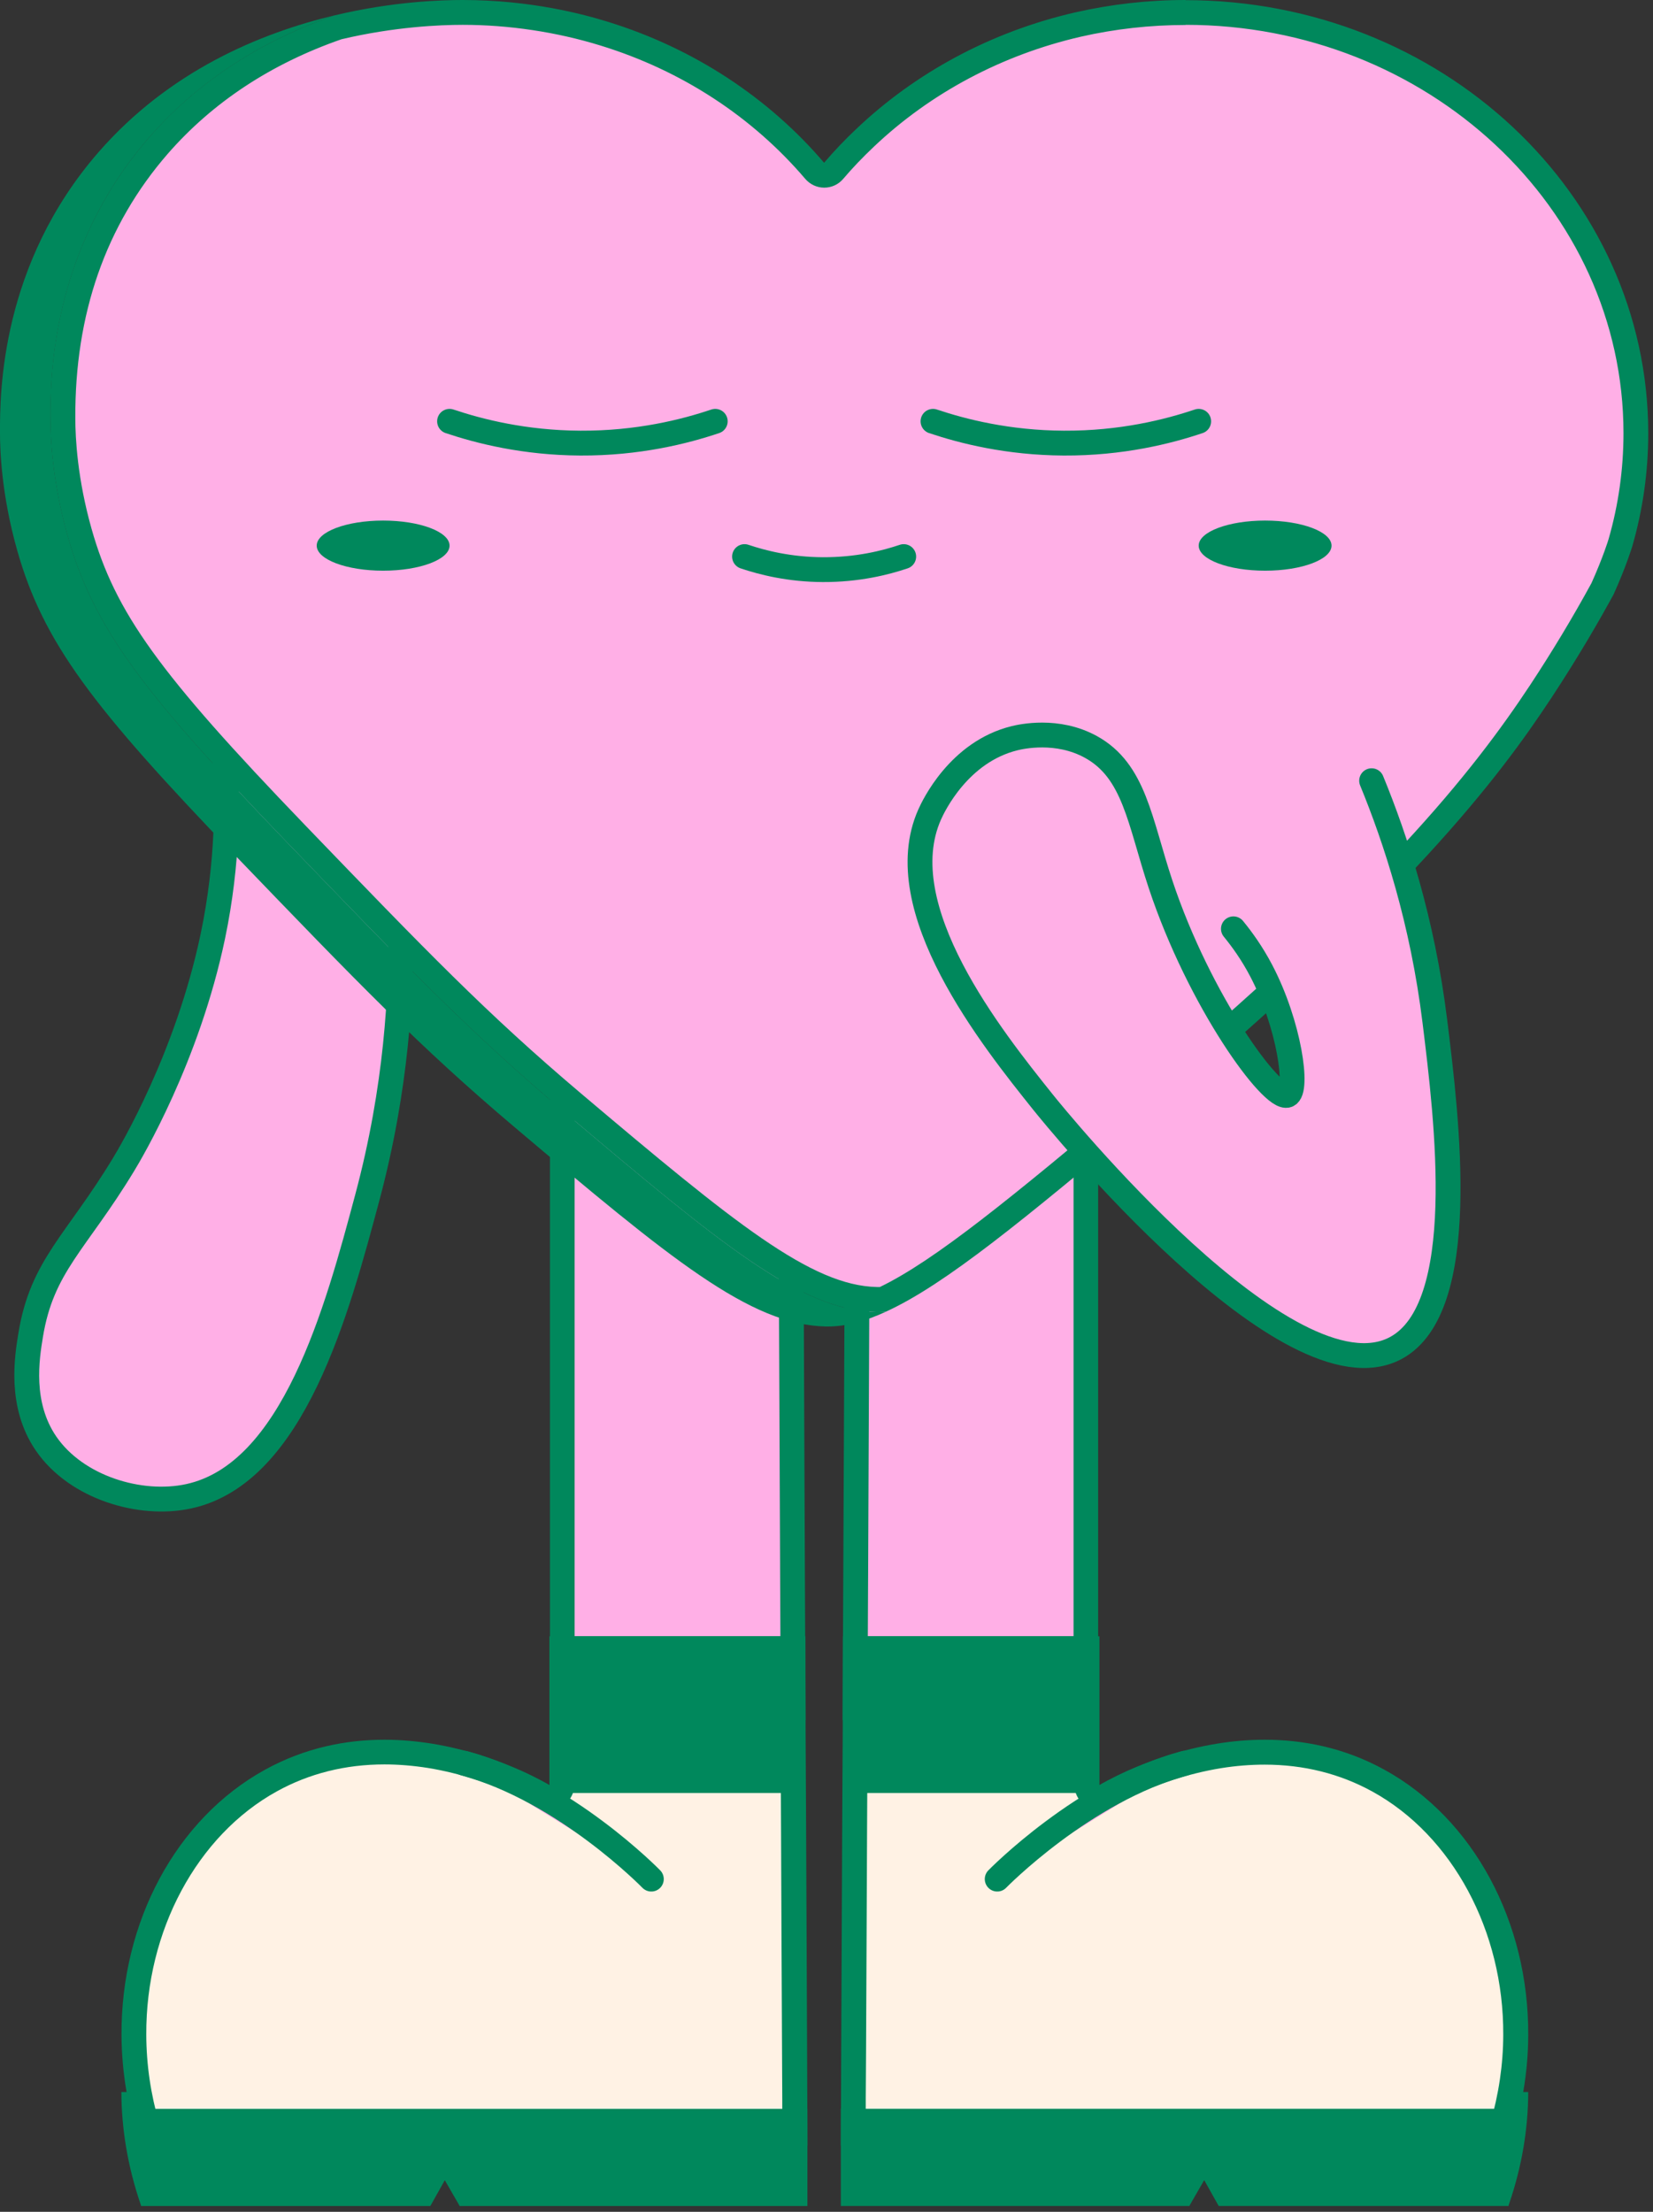
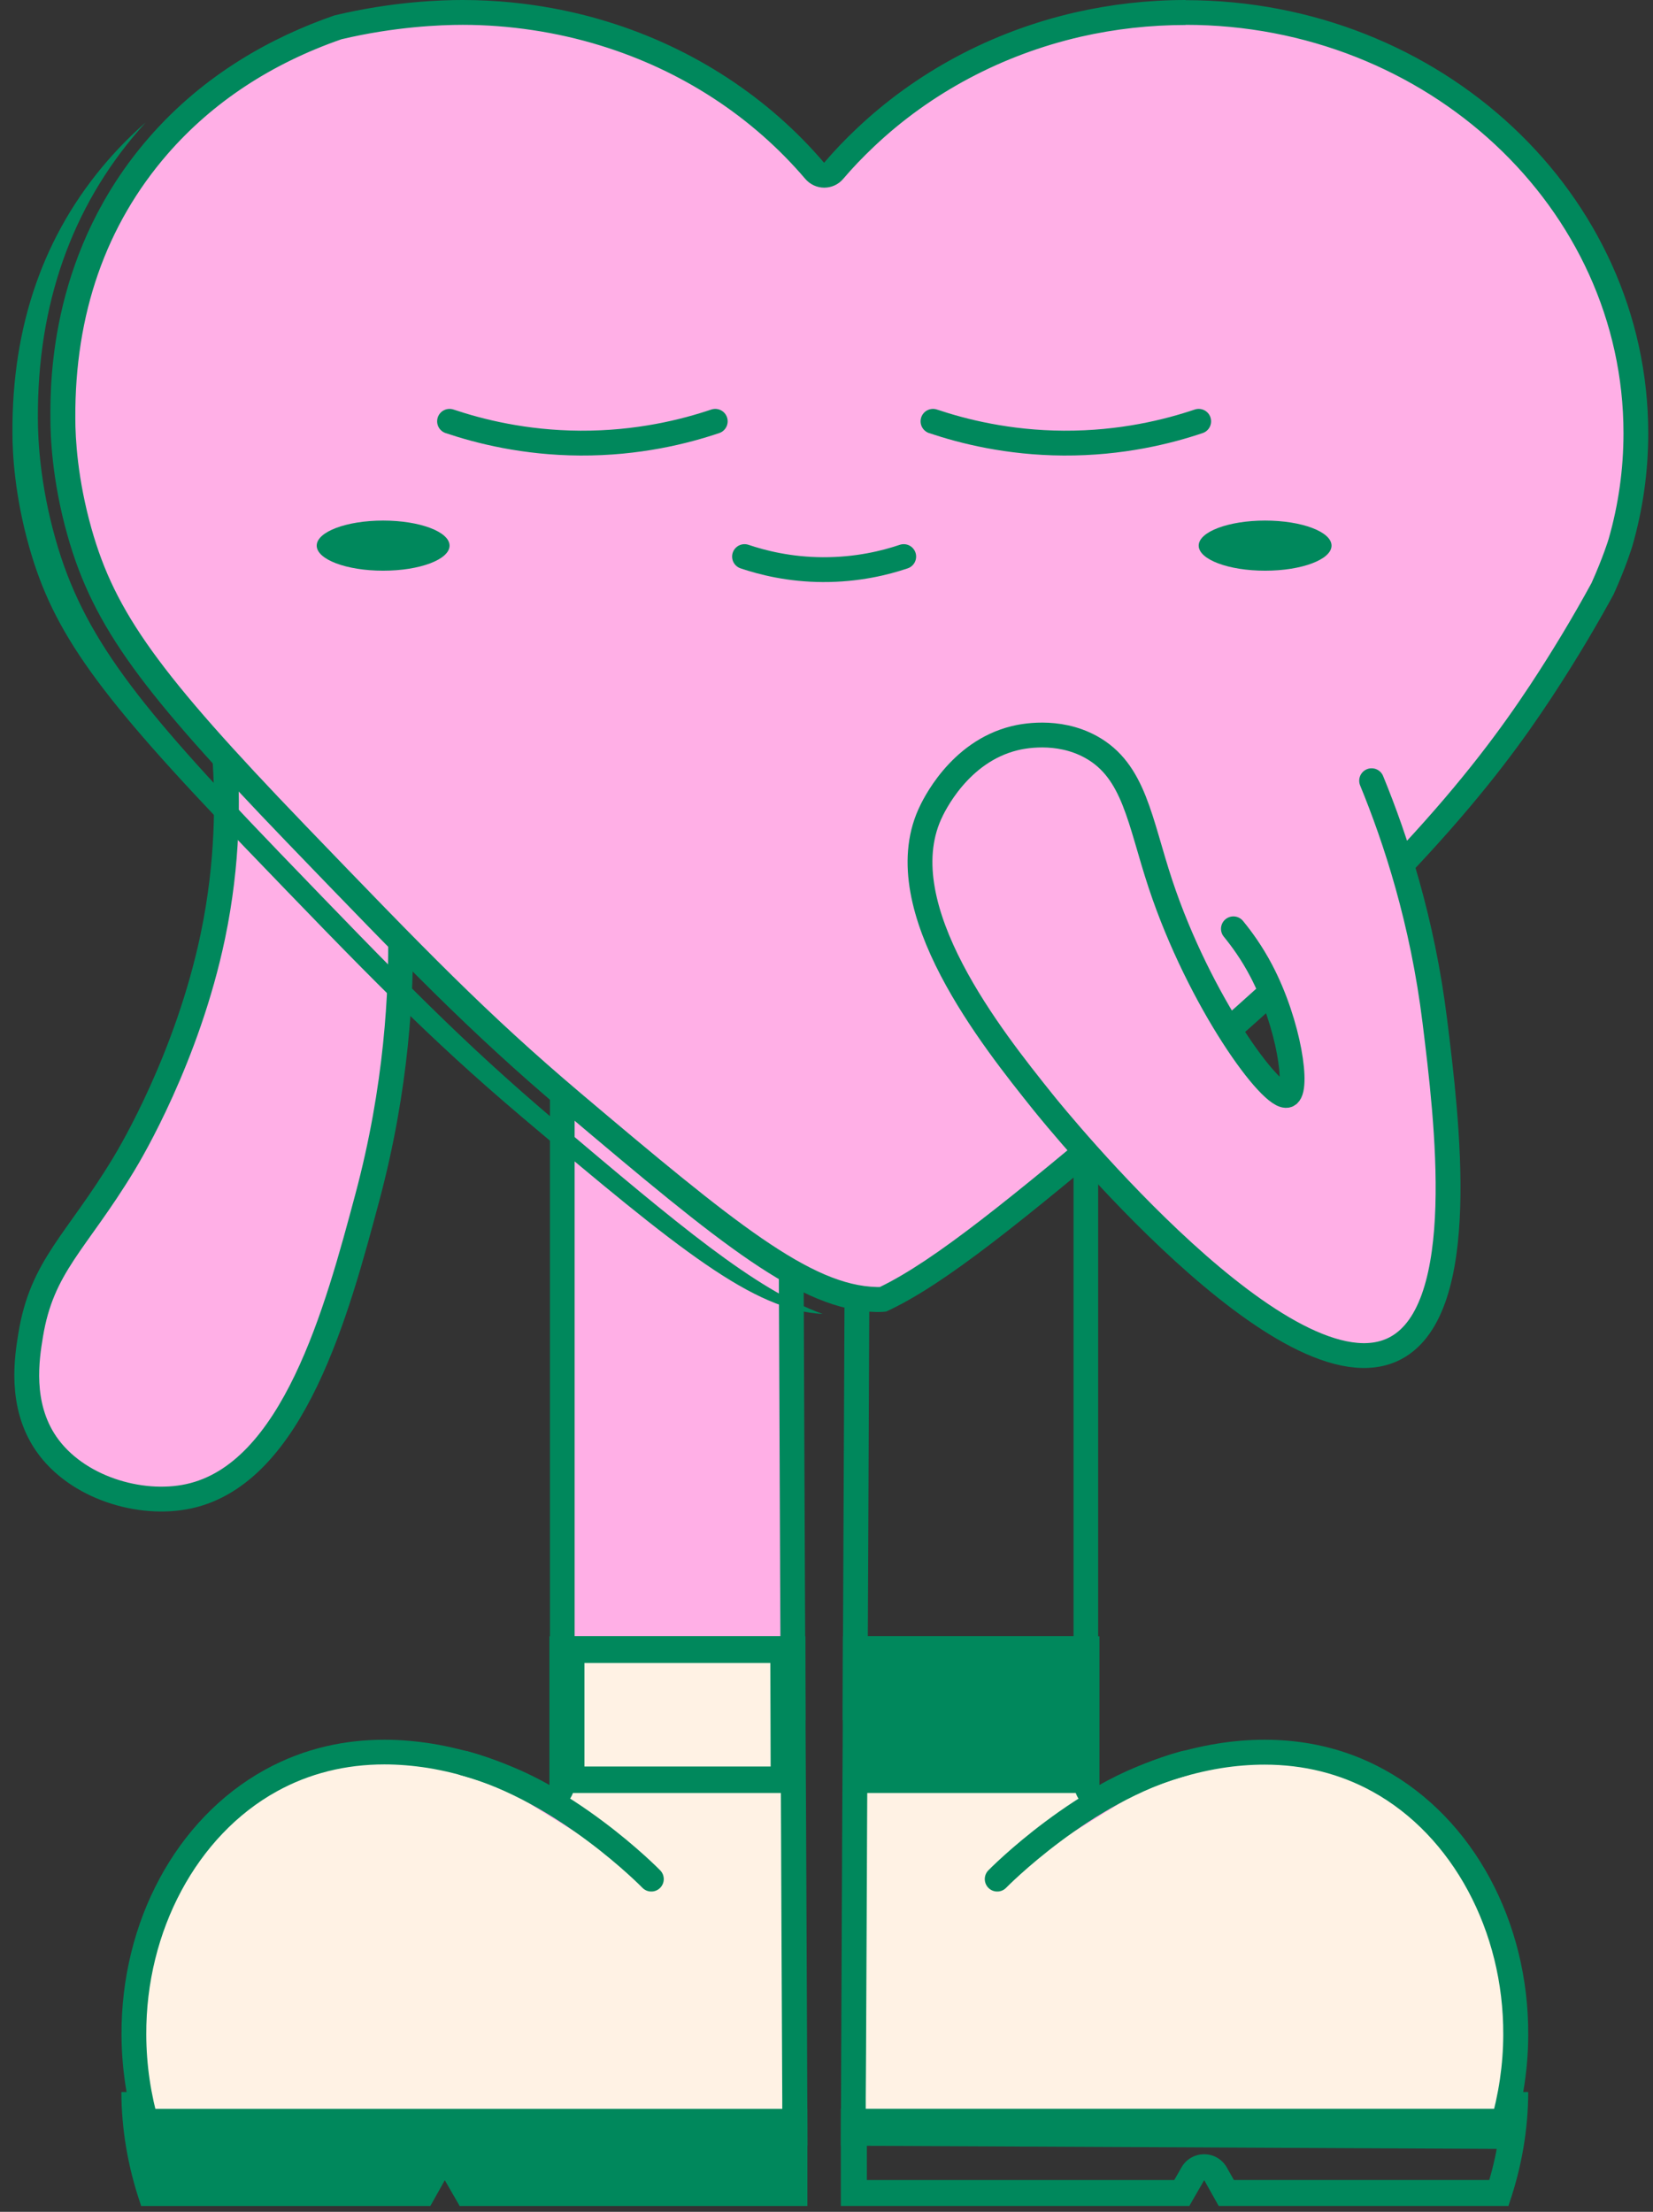
<svg xmlns="http://www.w3.org/2000/svg" width="219" height="293" viewBox="0 0 219 293" fill="none">
  <rect x="0" y="0" width="219" height="293" fill="#333333" stroke="none" />
  <g clip-path="url(#clip0_134_1082)">
    <path d="M53.07 123.03C53.19 131.36 52.59 143.97 48.66 158.65C44.67 173.56 38.89 195.2 25 198.21C18.59 199.6 10.12 197.07 6.11 191.24C2.56 186.07 3.57 179.84 4.06 176.87C5.56 167.67 10.08 164.64 16.36 154.28C17.34 152.67 24.84 140.06 28.2 124.02C30.27 114.11 30.17 105.68 29.77 100.12" fill="#FFAFE6" />
    <path d="M53.07 123.03C53.19 131.36 52.59 143.97 48.66 158.65C44.67 173.56 38.89 195.2 25 198.21C18.59 199.6 10.12 197.07 6.11 191.24C2.56 186.07 3.57 179.84 4.06 176.87C5.56 167.67 10.08 164.64 16.36 154.28C17.34 152.67 24.84 140.06 28.2 124.02C30.27 114.11 30.17 105.68 29.77 100.12" stroke="#00885C" stroke-width="3.29" stroke-linecap="round" stroke-linejoin="round" />
-     <path d="M113.29 226.24C113.3 223.33 113.32 220.42 113.33 217.5C113.34 214.04 113.36 210.58 113.38 207.12C113.43 195.37 113.48 183.62 113.53 171.87C113.58 161.28 113.62 150.69 113.67 140.09H143.87V226.23H113.3L113.29 226.24Z" fill="#FFAFE6" />
    <path d="M142.23 141.74V224.6H114.94C114.95 222.24 114.96 219.87 114.97 217.51C114.98 214.05 115 210.59 115.02 207.13C115.07 195.69 115.12 184.25 115.17 172.81C115.22 162.46 115.26 152.1 115.3 141.74H142.23ZM145.5 138.46H112.03C111.94 161.35 111.83 184.22 111.73 207.11C111.69 214.02 111.67 220.96 111.64 227.87H145.49V138.46H145.5Z" fill="#00885C" />
    <path d="M161.35 282.84C160.74 282.84 160.14 282.84 159.54 282.84C158.92 282.84 113.06 282.61 113.06 282.61L113.11 271.82C113.14 266.16 113.16 260.5 113.19 254.84C113.23 246.34 113.26 237.84 113.31 229.35C113.31 228.48 113.33 219.66 113.33 218.42H144.01V236.47C144.01 237.06 144.33 237.61 144.84 237.9C145.09 238.04 145.38 238.12 145.66 238.12C145.94 238.12 146.24 238.04 146.5 237.89C146.74 237.75 148.06 236.98 150.13 236.05C152.71 234.9 156.8 233.37 161.58 232.61C163.6 232.29 165.62 232.13 167.56 232.13C173.01 232.13 178.09 233.4 182.64 235.91C193.76 242.03 200.9 255.25 200.83 269.58C200.81 274.1 200.08 278.62 198.66 283.03C192.65 283 167.78 282.88 161.36 282.85L161.35 282.84Z" fill="#FFF2E4" />
    <path d="M142.35 220.06V236.46C142.35 237.65 142.99 238.74 144.02 239.33C144.53 239.62 145.09 239.76 145.65 239.76C146.21 239.76 146.82 239.61 147.33 239.3C147.47 239.22 148.75 238.47 150.78 237.55C153.28 236.44 157.23 234.96 161.82 234.22C163.76 233.91 165.69 233.76 167.55 233.76C172.72 233.76 177.53 234.96 181.83 237.33C192.43 243.16 199.23 255.81 199.16 269.55C199.15 273.5 198.56 277.46 197.42 281.35C191.86 281.32 186.29 281.3 180.73 281.27C174.27 281.24 167.81 281.2 161.33 281.18C160.74 281.18 160.14 281.18 159.54 281.18C158.92 281.18 158.3 281.18 157.69 281.18L131.91 281.06L114.7 280.98V277.88L114.74 271.83C114.77 266.13 114.79 260.43 114.82 254.74C114.86 246.28 114.89 237.82 114.94 229.34C114.94 228.48 114.94 225.75 114.94 223.03C114.94 222.01 114.94 220.99 114.94 220.07H142.32M145.65 216.76H111.67C111.67 218.46 111.65 227.61 111.65 229.33C111.56 243.47 111.52 257.64 111.45 271.8C111.43 275.95 111.41 280.1 111.4 284.24C126.83 284.31 142.27 284.39 157.69 284.46C158.92 284.46 160.14 284.48 161.35 284.48C174.18 284.54 187.02 284.61 199.86 284.67C199.88 284.6 199.9 284.48 199.93 284.41C201.63 279.46 202.46 274.45 202.47 269.57C202.54 254.62 195.24 240.94 183.43 234.44C178.09 231.5 172.62 230.46 167.56 230.46C165.39 230.46 163.29 230.65 161.31 230.97C156.42 231.76 152.27 233.29 149.45 234.54C147.25 235.53 145.88 236.33 145.66 236.46V216.76H145.65Z" fill="#00885C" />
    <path d="M114.3 235.75L114.36 218.53H142.76V235.75H114.3Z" fill="#00885C" />
    <path d="M140.99 220.3V233.99H116.07L116.12 220.3H140.99ZM144.53 216.76H112.6L112.53 237.52H144.53V216.76Z" fill="#00885C" />
-     <path d="M162.46 290.5L161.04 287.96C160.74 287.42 160.16 287.08 159.54 287.08C158.92 287.08 158.35 287.41 158.04 287.95L156.57 290.5H113.13V281.08H198.52C198.99 281.08 199.44 280.89 199.77 280.54C200.07 280.22 200.37 279.89 200.67 279.57C200.45 283.24 199.75 286.91 198.6 290.5H162.47H162.46Z" fill="#00885C" />
    <path d="M198.6 282.81C198.32 284.81 197.89 286.8 197.31 288.78H163.47L162.54 287.13C161.93 286.05 160.79 285.37 159.55 285.37H159.53C158.29 285.37 157.15 286.03 156.54 287.1L155.57 288.79H114.85V282.82H198.51C198.51 282.82 198.57 282.82 198.6 282.82M202.47 277.13H200.53C199.87 277.86 199.21 278.62 198.52 279.35H111.4V292.22H157.58L157.69 292.01L159.54 288.8L161.35 292.03L161.46 292.22H199.86C199.88 292.15 199.9 292.03 199.93 291.96C201.63 287.01 202.46 282 202.47 277.12V277.13Z" fill="#00885C" />
    <path d="M132.12 248.92C132.12 248.92 143.57 237.19 156.94 233.58L132.12 248.92Z" fill="#FFA3E6" />
    <path d="M132.12 248.92C132.12 248.92 143.57 237.19 156.94 233.58" stroke="#00885C" stroke-width="3.3" stroke-linecap="round" stroke-linejoin="round" />
    <path d="M74.5 226.24V140.11H104.7C104.8 161.46 104.89 182.79 104.98 204.14V207.13C105.03 213.5 105.06 219.88 105.08 226.25H74.5V226.24Z" fill="#FFAFE6" />
    <path d="M103.07 141.74C103.17 163.54 103.26 185.33 103.35 207.13V207.57C103.38 213.24 103.41 218.93 103.43 224.6H76.13V141.74H103.06M106.33 138.46H72.86V227.87H106.72C106.7 220.96 106.66 214.02 106.63 207.11C106.54 184.22 106.44 161.35 106.33 138.46Z" fill="#00885C" />
    <path d="M19.9 283.02C18.48 278.6 17.75 274.08 17.74 269.57C17.67 255.23 24.79 242.01 35.89 235.89C40.43 233.38 45.49 232.11 50.93 232.11C52.87 232.11 54.88 232.27 56.9 232.6C61.67 233.37 65.75 234.9 68.33 236.05C70.32 236.95 71.6 237.68 71.95 237.89C72.21 238.04 72.5 238.12 72.79 238.12C73.08 238.12 73.35 238.05 73.61 237.9C74.12 237.61 74.44 237.06 74.44 236.47V218.41H105.06C105.06 219.65 105.08 228.47 105.08 229.33C105.14 237.83 105.17 246.33 105.21 254.83C105.23 260.49 105.26 266.15 105.29 271.82L105.34 282.61L60.79 282.83C60.18 282.83 59.56 282.83 58.95 282.83C58.35 282.83 25.92 282.99 19.92 283.02H19.9Z" fill="#FFF2E4" />
    <path d="M103.41 220.06C103.41 220.98 103.41 222 103.41 223.02C103.41 225.74 103.41 228.47 103.41 229.35C103.46 237.84 103.5 246.33 103.53 254.83C103.55 260.49 103.58 266.15 103.61 271.81L103.64 278.03V280.96L60.77 281.17C60.15 281.17 59.52 281.17 58.9 281.17C58.3 281.17 57.7 281.17 57.1 281.17C50.61 281.2 44.12 281.23 37.63 281.26C32.12 281.29 26.61 281.32 21.11 281.34C19.97 277.45 19.39 273.49 19.38 269.53C19.31 255.79 26.1 243.14 36.68 237.3C40.97 234.93 45.77 233.73 50.93 233.73C52.79 233.73 54.71 233.89 56.64 234.19C61.23 234.93 65.17 236.41 67.65 237.51C69.65 238.41 70.88 239.13 71.11 239.26C71.63 239.57 72.21 239.72 72.79 239.72C73.37 239.72 73.92 239.58 74.42 239.29C75.45 238.7 76.09 237.61 76.09 236.42V220.01H103.41M106.7 216.76H72.79V236.46C72.57 236.33 71.2 235.53 69.01 234.54C66.2 233.29 62.05 231.76 57.17 230.97C55.19 230.66 53.1 230.46 50.94 230.46C45.89 230.46 40.43 231.5 35.1 234.44C23.31 240.94 16.02 254.62 16.1 269.57C16.12 274.45 16.94 279.45 18.64 284.41C18.68 284.48 18.69 284.6 18.71 284.67C31.52 284.61 44.33 284.54 57.14 284.48C58.35 284.48 59.57 284.46 60.79 284.46C76.18 284.39 91.58 284.31 106.98 284.24L106.93 271.8C106.86 257.64 106.82 243.47 106.73 229.33C106.73 227.61 106.71 218.46 106.71 216.76H106.7Z" fill="#00885C" />
-     <path d="M75.67 235.76V218.52H103.82L103.87 235.76H75.67Z" fill="#00885C" />
+     <path d="M75.67 235.76H103.82L103.87 235.76H75.67Z" fill="#00885C" />
    <path d="M102.06 220.29L102.1 234.01H77.43V220.29H102.06ZM105.57 216.76H73.91V237.52H105.64L105.58 216.76H105.57Z" fill="#00885C" />
    <path d="M61.9 290.5L60.43 287.95C60.12 287.41 59.55 287.08 58.93 287.08C58.31 287.08 57.74 287.42 57.43 287.96L56.01 290.5H19.96C18.81 286.91 18.12 283.24 17.89 279.57C18.18 279.9 18.48 280.22 18.78 280.54C19.11 280.88 19.56 281.08 20.03 281.08H105.25V290.5H61.9Z" fill="#00885C" />
    <path d="M19.95 282.8C19.95 282.8 20 282.8 20.03 282.8H103.52V288.77H62.89L61.92 287.08C61.3 286.01 60.16 285.35 58.93 285.35C58.93 285.35 58.92 285.35 58.91 285.35C57.67 285.35 56.52 286.03 55.92 287.12L54.99 288.77H21.24C20.67 286.79 20.24 284.8 19.95 282.8ZM18.02 277.13H16.08C16.1 282.01 16.92 287.01 18.62 291.97C18.66 292.04 18.67 292.16 18.69 292.23H57.01L57.12 292.04L58.93 288.81L60.78 292.02L60.89 292.23H106.97V279.36H20.03C19.34 278.63 18.68 277.87 18.02 277.14V277.13Z" fill="#00885C" />
    <path d="M86.29 248.92C86.29 248.92 74.87 237.19 61.52 233.58L86.29 248.92Z" fill="#FFA3E6" />
    <path d="M86.29 248.92C86.29 248.92 74.87 237.19 61.52 233.58" stroke="#00885C" stroke-width="3.3" stroke-linecap="round" stroke-linejoin="round" />
    <path d="M109.02 174.06C99.87 173.62 90.07 165.66 69.19 148.01C56.59 137.34 48.52 128.96 32.44 112.25C12.96 92.02 7.08 83.83 3.86 72.43C1.94 65.62 1.65 60.08 1.65 57.38C1.56 43.13 5.82 30.98 14.29 21.24C15.84 19.46 17.51 17.79 19.28 16.24C19.01 16.54 18.74 16.84 18.47 17.15C9.45 27.52 4.93 40.41 5.02 55.46C5.02 58.32 5.32 64.21 7.35 71.4C10.98 84.25 18.2 93.37 36.72 112.61L36.88 112.78C52.97 129.48 61.05 137.86 73.73 148.6C89.71 162.11 100.04 170.85 109 174.06H109.02Z" fill="#00885C" />
-     <path d="M3.4 53.27C3.38 53.99 3.38 54.72 3.38 55.46C3.38 58.41 3.69 64.47 5.78 71.85C7.37 77.46 9.6 82.36 13.08 87.63C9.1 81.99 6.96 77.34 5.45 71.99C3.58 65.37 3.3 60 3.3 57.37C3.3 55.98 3.33 54.62 3.4 53.28M44.34 2.03C34.44 4.39 22.42 9.41 13.05 20.16C0.13 35 -0.03 51.91 -3.83104e-05 57.38C-3.83104e-05 59.46 0.16 65.42 2.27 72.88C5.73 85.12 12.27 93.68 31.24 113.4C47.38 130.17 55.45 138.55 68.12 149.27C88.82 166.76 99.36 175.51 109.43 175.72C109.52 175.72 109.6 175.72 109.69 175.72C112.04 175.72 114.56 175.06 117.42 173.74C117.09 173.78 116.75 173.8 116.43 173.8C116.32 173.8 116.21 173.8 116.11 173.8C106.05 173.59 95.51 164.84 74.82 147.35C62.15 136.63 54.08 128.24 37.93 111.48C18.96 91.77 12.42 83.2 8.96 70.96C6.85 63.5 6.69 57.54 6.69 55.46C6.66 50.01 6.82 33.09 19.73 18.24C27.08 9.81 36.05 4.9 44.35 2.03H44.34Z" fill="#00885C" />
    <path d="M116.16 172.15C106.84 171.95 97.07 164.02 75.87 146.09C63.31 135.46 55.27 127.12 39.26 110.5L39.1 110.33C19.63 90.09 13.75 81.91 10.53 70.51C8.61 63.7 8.32 58.16 8.32 55.46C8.23 41.22 12.49 29.07 20.96 19.32C27.11 12.26 35.12 6.98 44.77 3.63C52 1.91 58.22 1.66 61.29 1.66C67.59 1.66 74.07 2.63 80.03 4.47C91.04 7.85 100.69 14.14 107.94 22.64C108.25 23.01 108.71 23.22 109.19 23.22C109.67 23.22 110.13 23.01 110.44 22.64C111.72 21.14 113.12 19.67 114.62 18.25C122.36 10.9 132.1 5.72 142.8 3.26C147.47 2.19 152.27 1.65 157.09 1.65C189.98 1.65 216.74 26.65 216.74 57.38C216.74 62.32 216.05 67.2 214.7 71.88C214.7 71.9 213.96 74.37 212.33 77.98C209.87 82.5 207.11 87.09 204.11 91.64C196.45 103.24 184.13 118.85 150.89 146.65C134.34 160.51 124.54 168.58 116.99 172.13C116.8 172.14 116.62 172.15 116.43 172.15C116.34 172.15 116.26 172.15 116.17 172.15H116.16Z" fill="#FFAFE6" />
    <path d="M157.08 3.29C189.07 3.29 215.09 27.55 215.09 57.38C215.09 62.16 214.42 66.89 213.12 71.4C213.12 71.42 212.4 73.79 210.85 77.24C208.42 81.7 205.69 86.24 202.74 90.72C195.14 102.22 182.92 117.72 149.83 145.38C134.07 158.58 123.91 166.95 116.57 170.49C116.52 170.49 116.47 170.49 116.43 170.49C116.36 170.49 116.3 170.49 116.23 170.49C116.21 170.49 116.19 170.49 116.17 170.49C107.46 170.3 97.29 162.02 76.94 144.82C64.45 134.25 56.43 125.93 40.47 109.36L40.3 109.18C21.05 89.18 15.26 81.13 12.13 70.05C10.26 63.43 9.98 58.06 9.98 55.43C9.9 41.62 14.01 29.83 22.21 20.39C28.16 13.56 35.9 8.45 45.24 5.2C52.27 3.54 58.31 3.29 61.3 3.29C67.44 3.29 73.75 4.24 79.55 6.03C90.26 9.32 99.64 15.43 106.69 23.7C107.32 24.43 108.23 24.86 109.2 24.86C110.16 24.86 111.08 24.44 111.7 23.71C112.94 22.25 114.31 20.82 115.76 19.45C123.28 12.31 132.76 7.27 143.16 4.87C147.71 3.83 152.4 3.31 157.09 3.31M157.08 0C152.02 0 147.12 0.58 142.42 1.65C131.25 4.22 121.29 9.64 113.48 17.05C111.96 18.48 110.53 19.98 109.18 21.56C101.85 12.96 91.92 6.39 80.51 2.88C77.41 1.92 70.4 0 61.29 0C58.44 0 52.03 0.2 44.36 2.03H44.34C36.04 4.9 27.06 9.8 19.72 18.24C6.81 33.1 6.64 50.01 6.68 55.46C6.68 57.54 6.84 63.5 8.95 70.96C12.41 83.2 18.95 91.76 37.92 111.48C54.08 128.25 62.15 136.63 74.81 147.35C95.5 164.84 106.04 173.59 116.1 173.8C116.21 173.8 116.31 173.8 116.42 173.8C116.75 173.8 117.08 173.78 117.41 173.74C125.3 170.12 135.72 161.49 151.93 147.92C186.71 118.83 198.62 102.92 205.47 92.55C209.18 86.92 211.96 82.08 213.79 78.72C215.5 74.92 216.26 72.35 216.26 72.35C217.64 67.57 218.37 62.55 218.37 57.4C218.37 25.7 190.91 0.02 157.07 0.02L157.08 0Z" fill="#00885C" />
    <path d="M167.61 75.6C172.47 75.6 176.41 74.114 176.41 72.28C176.41 70.446 172.47 68.96 167.61 68.96C162.75 68.96 158.81 70.446 158.81 72.28C158.81 74.114 162.75 75.6 167.61 75.6Z" fill="#00885C" />
    <path d="M50.76 75.6C55.62 75.6 59.56 74.114 59.56 72.28C59.56 70.446 55.62 68.96 50.76 68.96C45.9 68.96 41.96 70.446 41.96 72.28C41.96 74.114 45.9 75.6 50.76 75.6Z" fill="#00885C" />
    <path d="M181.72 103.42C184.89 111.14 188.46 121.98 190.1 135.3C191.71 148.33 194.79 173.3 184.91 178.58C170.73 186.15 139.76 147.97 138.17 145.98C131.48 137.62 117.62 120.31 123.17 107.89C123.64 106.83 127.03 99.6 134.42 97.79C135.27 97.58 140.06 96.49 144.52 98.94C150.31 102.12 150.98 108.77 153.75 117.12C158.91 132.67 168.56 145.85 170.57 145.08C172.06 144.51 170.83 135.68 167.07 128.54C165.87 126.26 164.55 124.43 163.41 123.04" fill="#FFAFE6" />
    <path d="M181.72 103.42C184.89 111.14 188.46 121.98 190.1 135.3C191.71 148.33 194.79 173.3 184.91 178.58C170.73 186.15 139.76 147.97 138.17 145.98C131.48 137.62 117.62 120.31 123.17 107.89C123.64 106.83 127.03 99.6 134.42 97.79C135.27 97.58 140.06 96.49 144.52 98.94C150.31 102.12 150.98 108.77 153.75 117.12C158.91 132.67 168.56 145.85 170.57 145.08C172.06 144.51 170.83 135.68 167.07 128.54C165.87 126.26 164.55 124.43 163.41 123.04" stroke="#00885C" stroke-width="3.29" stroke-linecap="round" stroke-linejoin="round" />
    <path d="M59.56 55.81C63.52 57.14 69.5 58.66 76.87 58.7C84.53 58.74 90.73 57.17 94.76 55.81" fill="#FFAFE6" />
    <path d="M59.56 55.81C63.52 57.14 69.5 58.66 76.87 58.7C84.53 58.74 90.73 57.17 94.76 55.81" stroke="#00885C" stroke-width="3.29" stroke-linecap="round" stroke-linejoin="round" />
    <path d="M123.61 55.81C127.57 57.14 133.55 58.66 140.92 58.7C148.58 58.74 154.78 57.17 158.81 55.81" fill="#FFAFE6" />
    <path d="M123.61 55.81C127.57 57.14 133.55 58.66 140.92 58.7C148.58 58.74 154.78 57.17 158.81 55.81" stroke="#00885C" stroke-width="3.29" stroke-linecap="round" stroke-linejoin="round" />
    <path d="M98.64 73.73C101.01 74.53 104.59 75.44 109.01 75.46C113.6 75.48 117.31 74.55 119.73 73.73" fill="#FFAFE6" />
    <path d="M98.64 73.73C101.01 74.53 104.59 75.44 109.01 75.46C113.6 75.48 117.31 74.55 119.73 73.73" stroke="#00885C" stroke-width="3.29" stroke-linecap="round" stroke-linejoin="round" />
  </g>
  <defs>
    <clipPath id="clip0_134_1082">
      <rect width="218.38" height="292.23" fill="white" />
    </clipPath>
  </defs>
</svg>